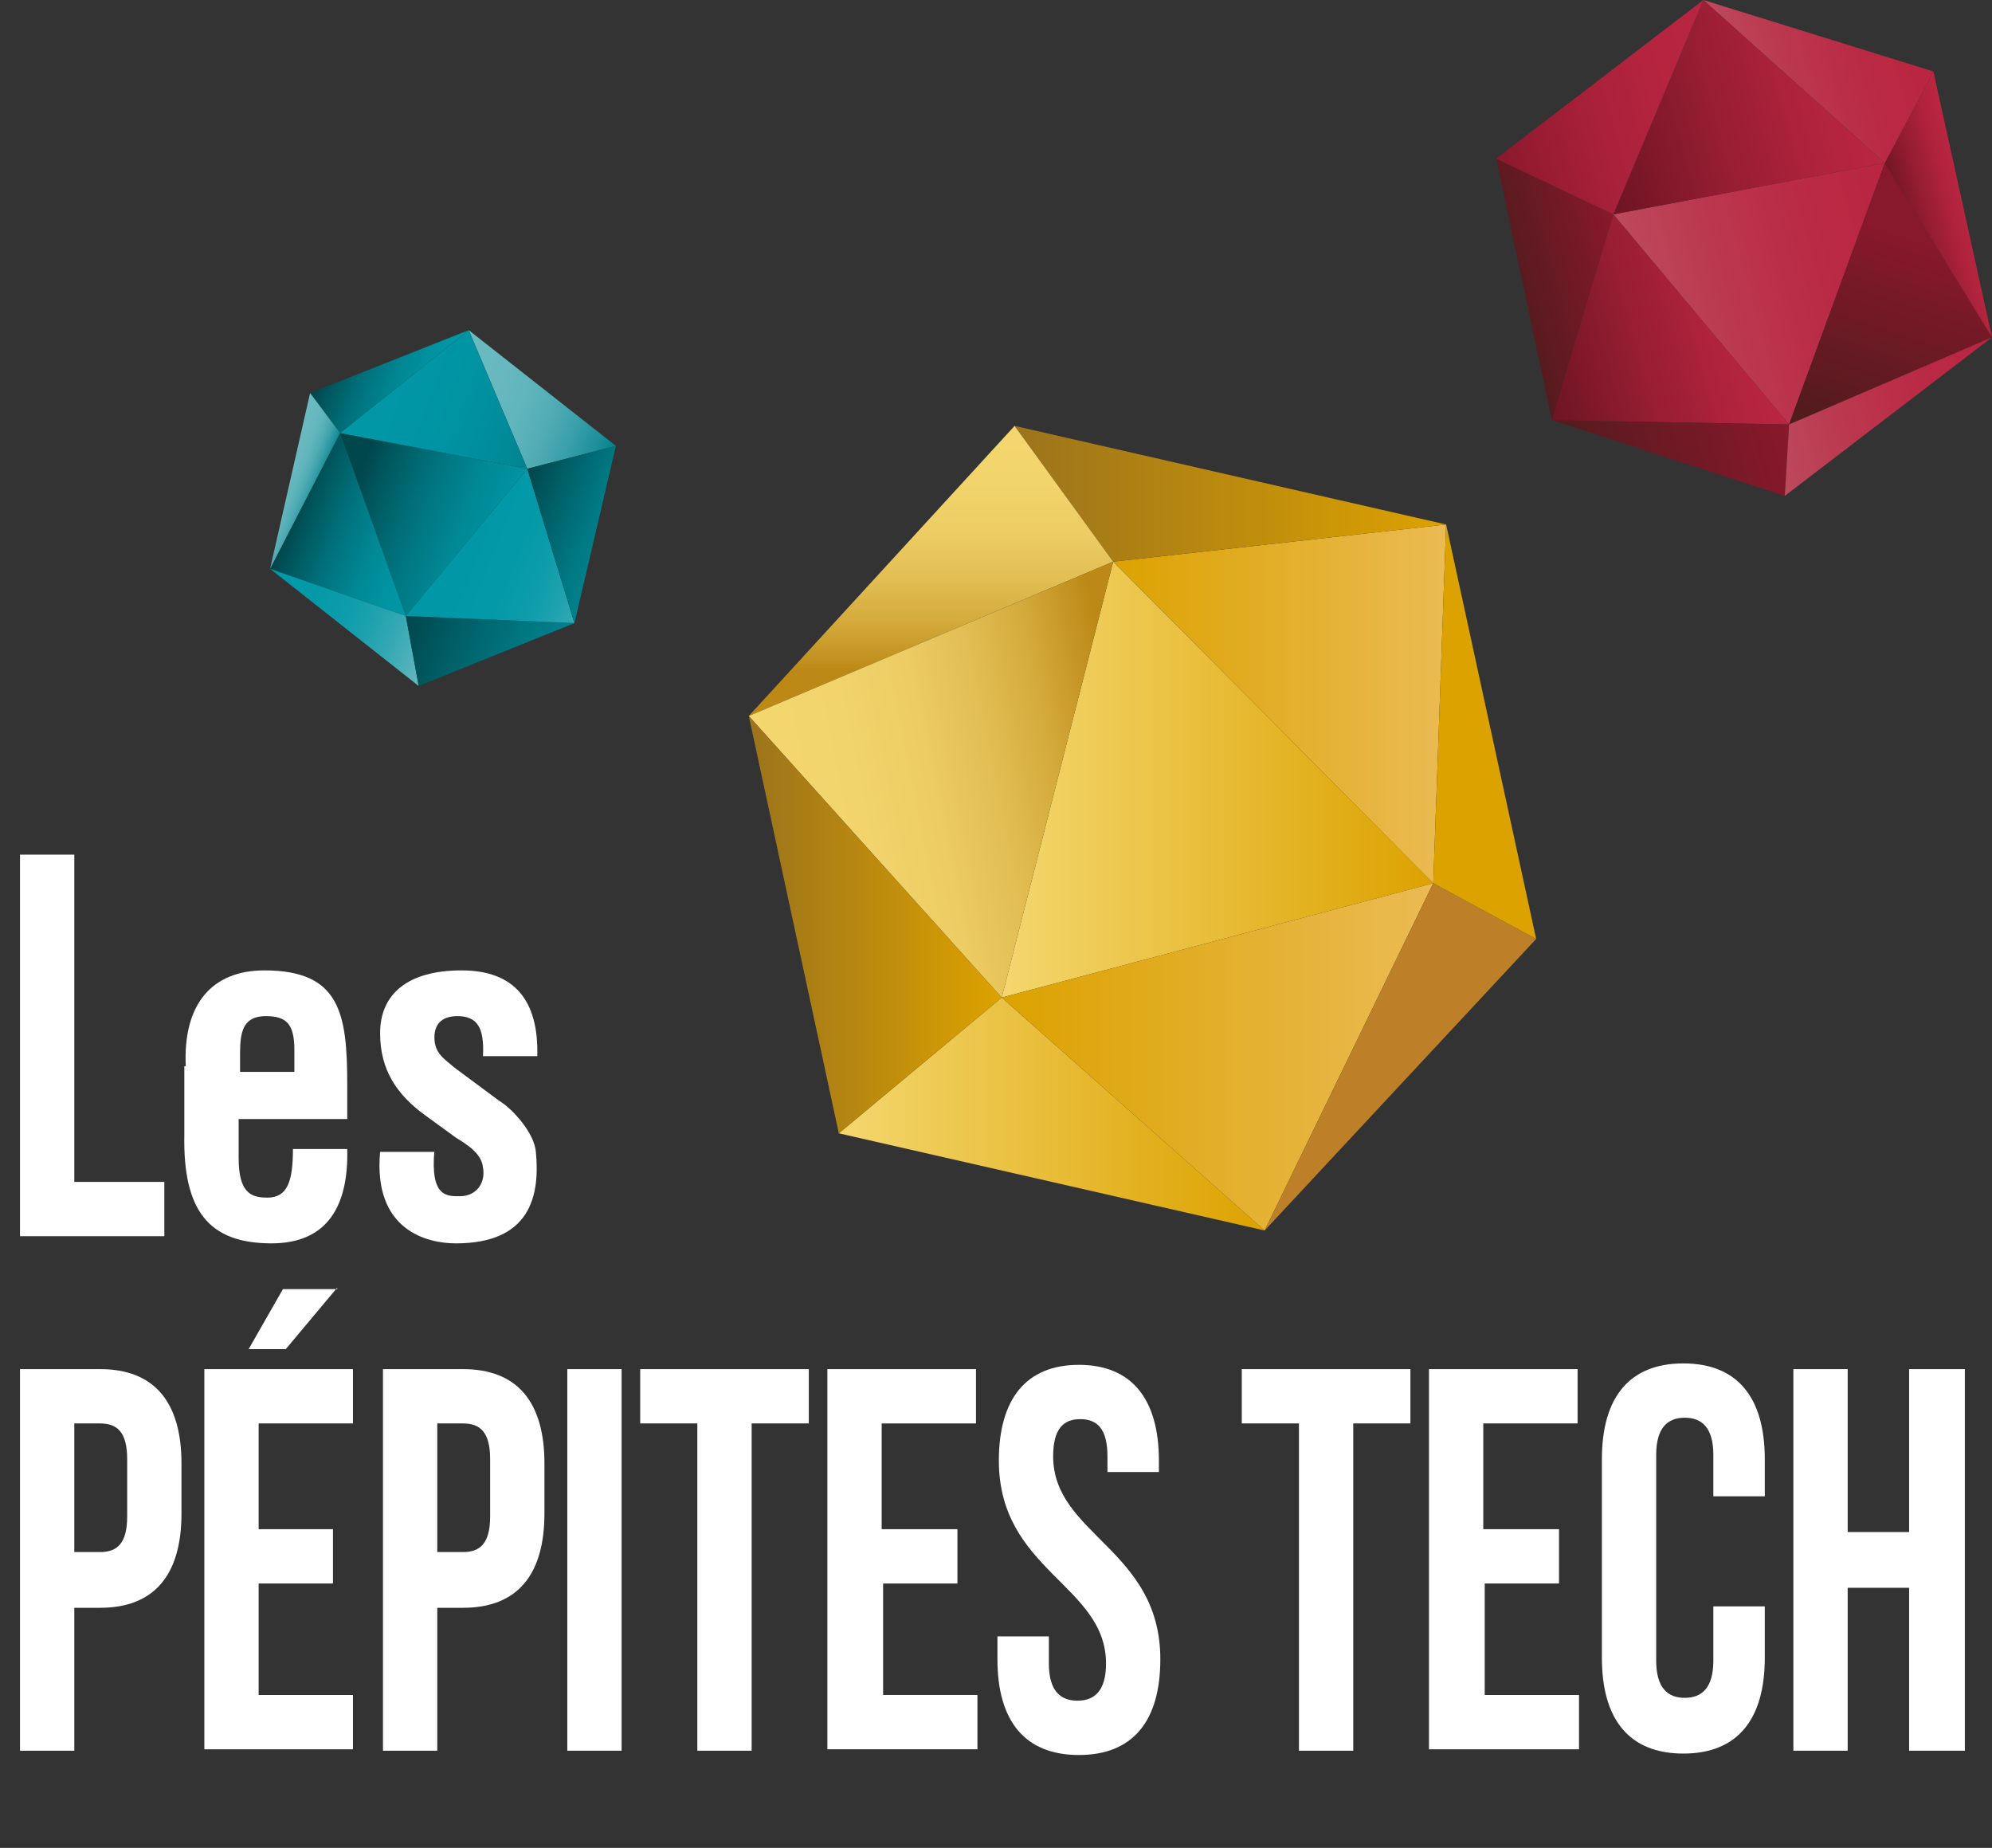
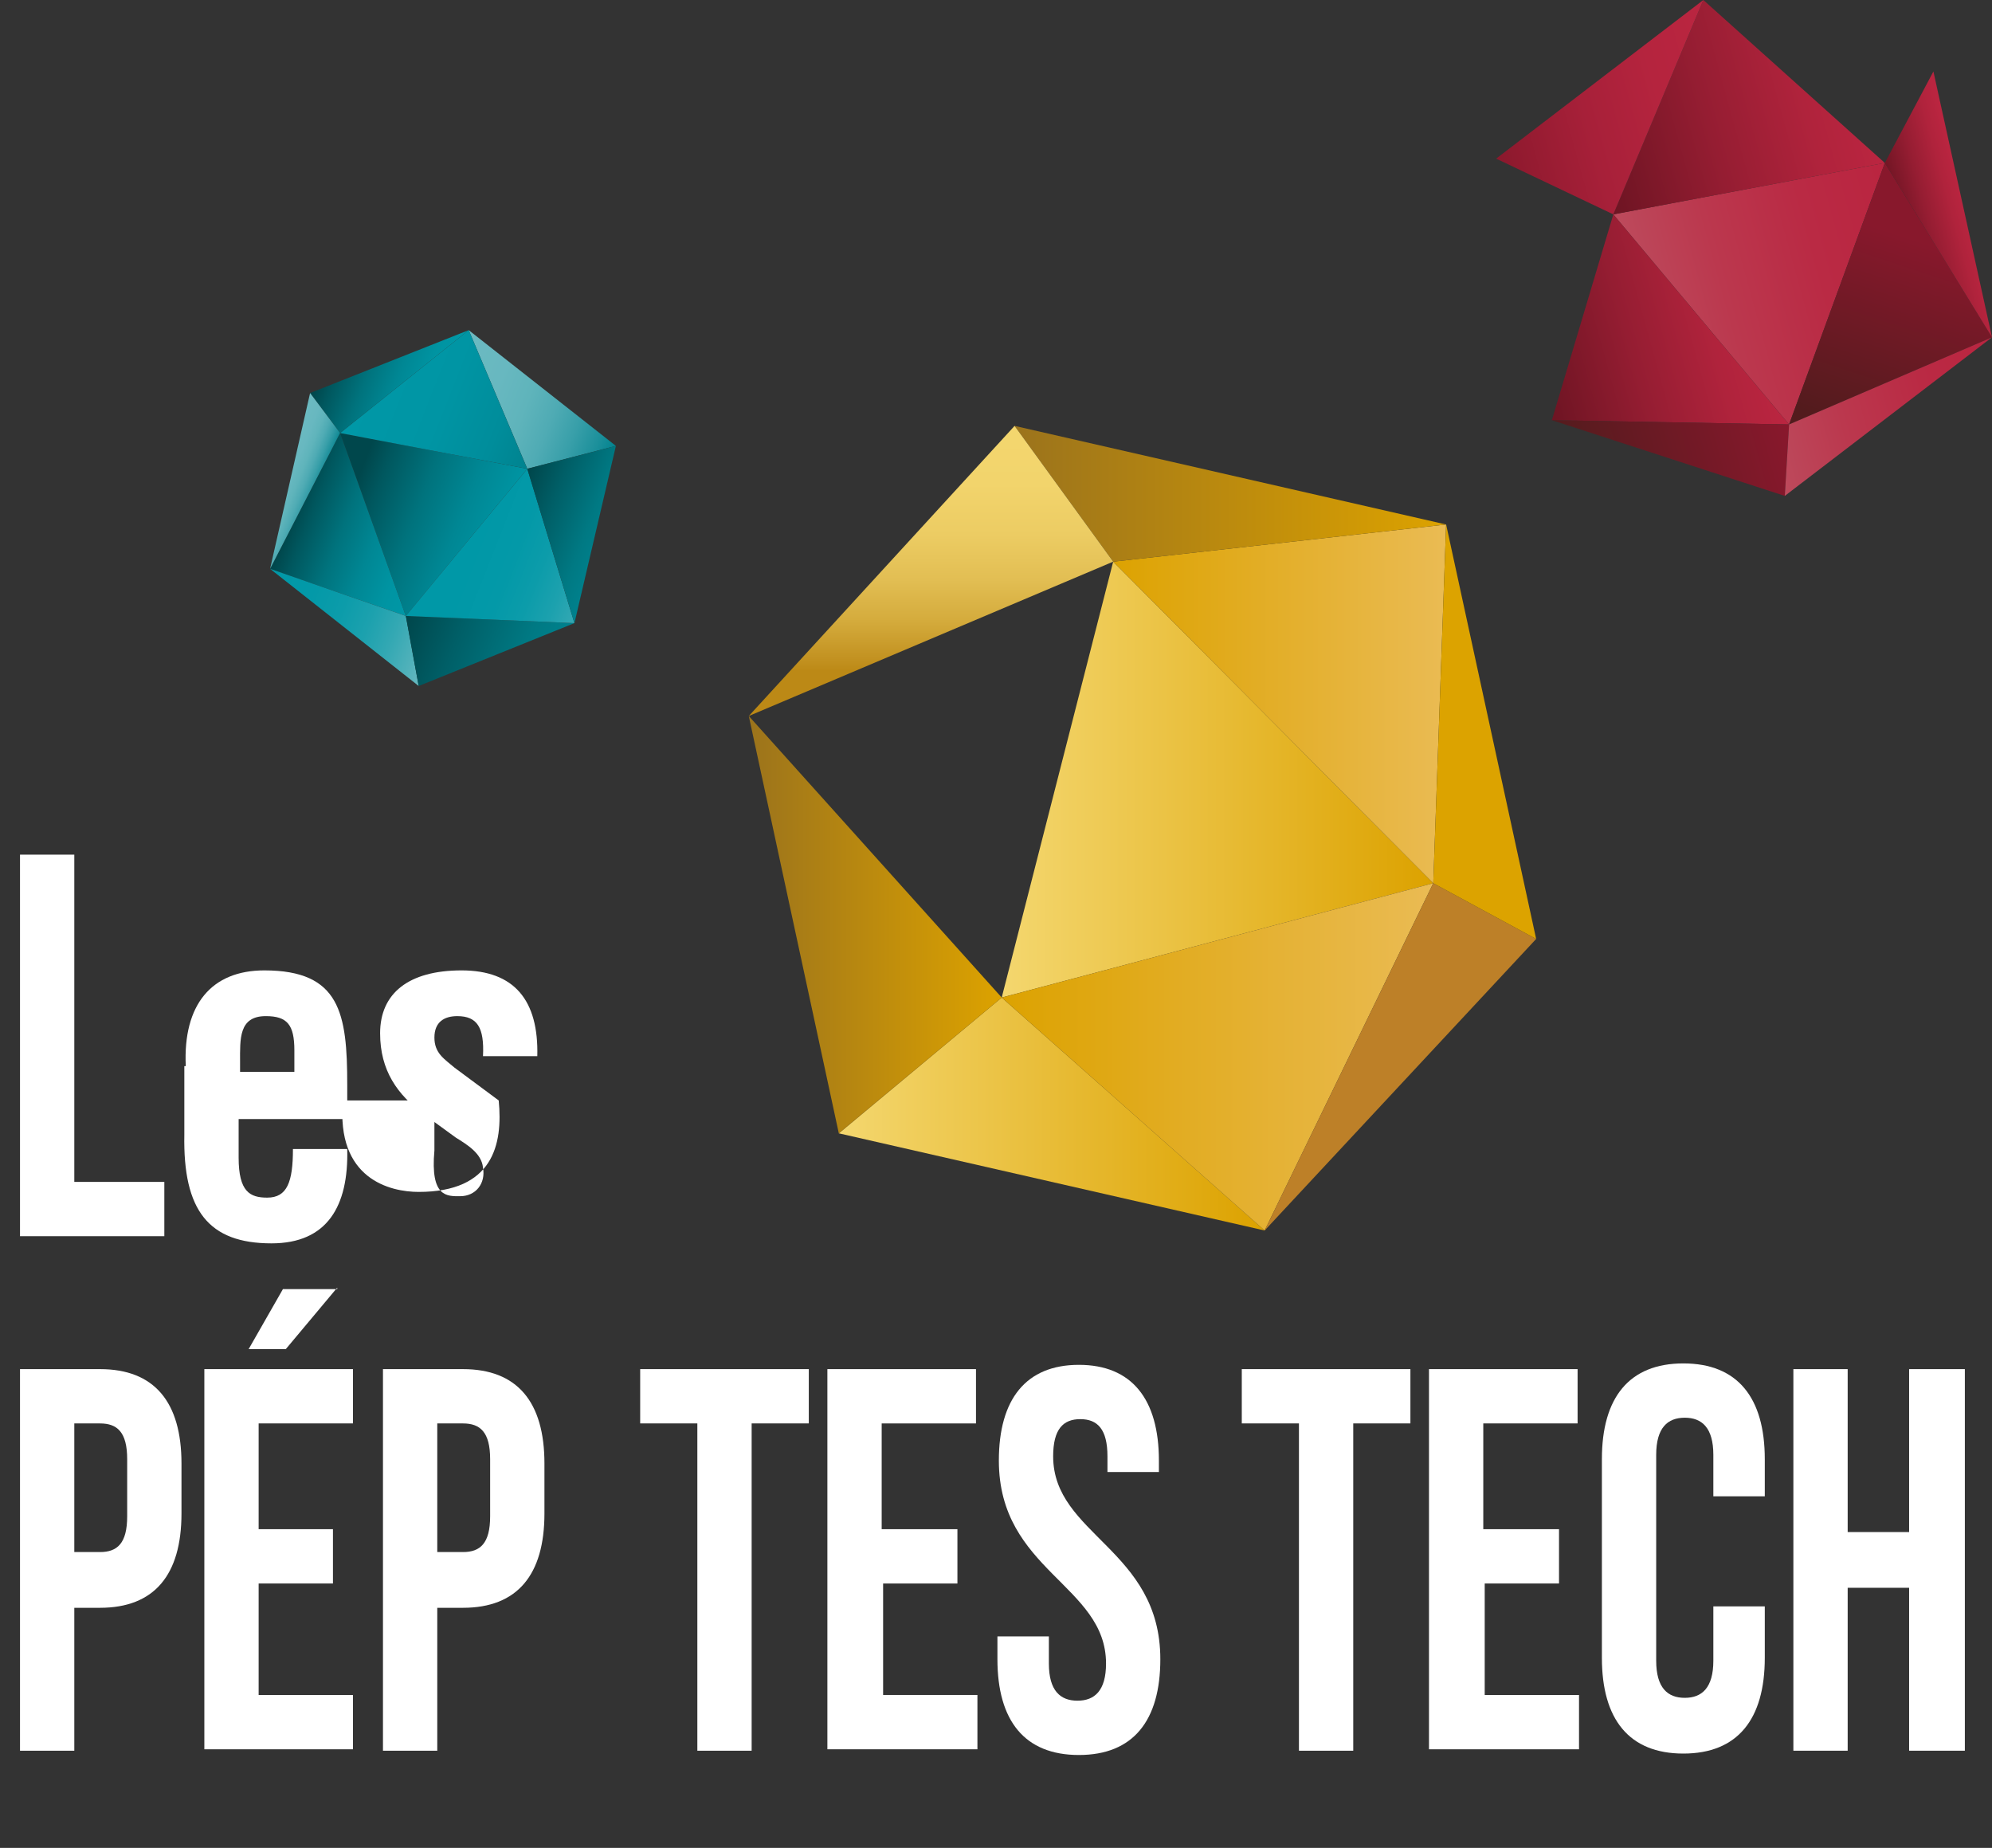
<svg xmlns="http://www.w3.org/2000/svg" version="1.1" id="Calque_1" x="0px" y="0px" viewBox="0 0 139.4 129.3" style="enable-background:new 0 0 139.4 129.3;" xml:space="preserve">
  <rect x="0" y="0" width="139.4" height="129.3" fill="#333333" stroke="none" />
  <style type="text/css">
	.st0{fill:#FFFFFF;}
	.st1{fill:url(#SVGID_1_);}
	.st2{fill:url(#SVGID_2_);}
	.st3{fill:url(#SVGID_3_);}
	.st4{fill:url(#SVGID_4_);}
	.st5{fill:url(#SVGID_5_);}
	.st6{fill:url(#SVGID_6_);}
	.st7{fill:url(#SVGID_7_);}
	.st8{fill:url(#SVGID_8_);}
	.st9{fill:url(#SVGID_9_);}
	.st10{fill:url(#SVGID_10_);}
	.st11{fill:url(#SVGID_11_);}
	.st12{fill:url(#SVGID_12_);}
	.st13{fill:url(#SVGID_13_);}
	.st14{fill:url(#SVGID_14_);}
	.st15{fill:url(#SVGID_15_);}
	.st16{fill:url(#SVGID_16_);}
	.st17{fill:url(#SVGID_17_);}
	.st18{fill:url(#SVGID_18_);}
	.st19{fill:url(#SVGID_19_);}
	.st20{fill:url(#SVGID_20_);}
	.st21{fill:url(#SVGID_21_);}
	.st22{fill:url(#SVGID_22_);}
	.st23{fill:url(#SVGID_23_);}
	.st24{fill:url(#SVGID_24_);}
	.st25{fill:url(#SVGID_25_);}
	.st26{fill:url(#SVGID_26_);}
	.st27{fill:url(#SVGID_27_);}
	.st28{fill:url(#SVGID_28_);}
	.st29{fill:#BD8028;}
	.st30{fill:#DCA300;}
</style>
  <g>
    <path class="st0" d="M1.4,59.8h3.8v22.9h6.3v3.8H1.4V59.8z" />
    <path class="st0" d="M13,74.6c-0.2-4.3,1.8-6.7,5.5-6.7c5.3,0,5.8,3,5.8,8v2.4h-7.6V81c0,2.4,0.8,2.8,2,2.8c1.4,0,1.8-1.1,1.8-3.4   h3.8c0.1,4-1.4,6.6-5.3,6.6c-4.4,0-6.2-2.3-6.1-7.6V74.6z M20.6,75.1v-1.6c0-1.8-0.5-2.4-2-2.4c-1.9,0-1.8,1.6-1.8,3.2v0.7H20.6z" />
-     <path class="st0" d="M30.4,80.5c-0.3,3.3,0.9,3.2,1.8,3.2c1.1,0,1.8-0.9,1.6-2c-0.1-1-1.1-1.6-1.9-2.1L29.7,78   c-1.9-1.4-3.1-3.1-3.1-5.7c0-2.8,2-4.4,5.7-4.4c3.7,0,5.4,2.1,5.3,6h-3.8c0.1-2-0.4-2.8-1.8-2.8c-0.9,0-1.6,0.4-1.6,1.5   c0,1.1,0.7,1.5,1.4,2.1l3.1,2.3c1,0.6,2.5,2.3,2.6,3.6c0.3,3.1-0.4,6.4-5.6,6.4c-2,0-5.8-0.9-5.3-6.4H30.4z" />
+     <path class="st0" d="M30.4,80.5c-0.3,3.3,0.9,3.2,1.8,3.2c1.1,0,1.8-0.9,1.6-2c-0.1-1-1.1-1.6-1.9-2.1L29.7,78   c-1.9-1.4-3.1-3.1-3.1-5.7c0-2.8,2-4.4,5.7-4.4c3.7,0,5.4,2.1,5.3,6h-3.8c0.1-2-0.4-2.8-1.8-2.8c-0.9,0-1.6,0.4-1.6,1.5   c0,1.1,0.7,1.5,1.4,2.1l3.1,2.3c0.3,3.1-0.4,6.4-5.6,6.4c-2,0-5.8-0.9-5.3-6.4H30.4z" />
    <path class="st0" d="M12.7,102.4v3.5c0,4.3-1.9,6.6-5.7,6.6H5.2v10H1.4V95.8H7C10.8,95.8,12.7,98.1,12.7,102.4z M5.2,99.6v9H7   c1.2,0,1.9-0.6,1.9-2.5v-4c0-1.9-0.7-2.5-1.9-2.5H5.2z" />
    <path class="st0" d="M18.1,107h5.2v3.8h-5.2v7.8h6.6v3.8H14.3V95.8h10.4v3.8h-6.6V107z M23.6,90.1L20,94.4h-2.6l2.4-4.2H23.6z" />
    <path class="st0" d="M38.1,102.4v3.5c0,4.3-1.9,6.6-5.7,6.6h-1.8v10h-3.8V95.8h5.6C36.2,95.8,38.1,98.1,38.1,102.4z M30.6,99.6v9   h1.8c1.2,0,1.9-0.6,1.9-2.5v-4c0-1.9-0.7-2.5-1.9-2.5H30.6z" />
-     <path class="st0" d="M39.7,95.8h3.8v26.7h-3.8V95.8z" />
    <path class="st0" d="M44.8,95.8h11.8v3.8h-4v22.9h-3.8V99.6h-4V95.8z" />
    <path class="st0" d="M61.7,107H67v3.8h-5.2v7.8h6.6v3.8H57.9V95.8h10.4v3.8h-6.6V107z" />
    <path class="st0" d="M75.5,95.5c3.7,0,5.6,2.4,5.6,6.7v0.8h-3.6v-1.1c0-1.9-0.7-2.6-1.9-2.6c-1.2,0-1.9,0.7-1.9,2.6   c0,5.5,7.5,6.5,7.5,14.2c0,4.3-1.9,6.7-5.7,6.7s-5.7-2.4-5.7-6.7v-1.6h3.6v1.9c0,1.9,0.8,2.6,2,2.6c1.2,0,2-0.7,2-2.6   c0-5.5-7.5-6.5-7.5-14.2C69.9,97.9,71.8,95.5,75.5,95.5z" />
    <path class="st0" d="M86.9,95.8h11.8v3.8h-4v22.9h-3.8V99.6h-4V95.8z" />
    <path class="st0" d="M103.9,107h5.2v3.8h-5.2v7.8h6.6v3.8H100V95.8h10.4v3.8h-6.6V107z" />
    <path class="st0" d="M123.5,112.5v3.5c0,4.3-1.9,6.7-5.7,6.7c-3.8,0-5.7-2.4-5.7-6.7v-13.9c0-4.3,1.9-6.7,5.7-6.7   c3.8,0,5.7,2.4,5.7,6.7v2.6h-3.6v-2.9c0-1.9-0.8-2.6-2-2.6c-1.2,0-2,0.7-2,2.6v14.4c0,1.9,0.8,2.6,2,2.6c1.2,0,2-0.7,2-2.6v-3.8   H123.5z" />
    <path class="st0" d="M129.3,122.5h-3.8V95.8h3.8v11.4h4.3V95.8h3.9v26.7h-3.9v-11.4h-4.3V122.5z" />
  </g>
  <g>
    <linearGradient id="SVGID_1_" gradientUnits="userSpaceOnUse" x1="-1154.25" y1="1066.764" x2="-1137.674" y2="1066.764" gradientTransform="matrix(0.737 0.291 -0.289 0.736 1183.769 -415.177)">
      <stop offset="0" style="stop-color:#00474C" />
      <stop offset="0.113" style="stop-color:#00575E" />
      <stop offset="0.355" style="stop-color:#00737D" />
      <stop offset="0.588" style="stop-color:#008794" />
      <stop offset="0.808" style="stop-color:#0094A2" />
      <stop offset="1" style="stop-color:#0098A7" />
    </linearGradient>
    <polygon class="st1" points="28.4,43.1 36.9,32.8 23.8,30.3  " />
    <linearGradient id="SVGID_2_" gradientUnits="userSpaceOnUse" x1="-1158.357" y1="1068.658" x2="-1145.697" y2="1068.658" gradientTransform="matrix(0.737 0.291 -0.289 0.736 1183.769 -415.177)">
      <stop offset="0" style="stop-color:#00474C" />
      <stop offset="0.113" style="stop-color:#00575E" />
      <stop offset="0.355" style="stop-color:#00737D" />
      <stop offset="0.588" style="stop-color:#008794" />
      <stop offset="0.808" style="stop-color:#0094A2" />
      <stop offset="1" style="stop-color:#0098A7" />
    </linearGradient>
    <polygon class="st2" points="28.4,43.1 18.9,39.8 23.8,30.3  " />
    <linearGradient id="SVGID_3_" gradientUnits="userSpaceOnUse" x1="-1158.357" y1="1077.512" x2="-1142.313" y2="1077.512" gradientTransform="matrix(0.737 0.291 -0.289 0.736 1183.769 -415.177)">
      <stop offset="0" style="stop-color:#0098A7" />
      <stop offset="0.253" style="stop-color:#0399A8" />
      <stop offset="0.438" style="stop-color:#0C9CAA" />
      <stop offset="0.601" style="stop-color:#1CA1AE" />
      <stop offset="0.751" style="stop-color:#33A8B3" />
      <stop offset="0.892" style="stop-color:#4FB1BA" />
      <stop offset="1" style="stop-color:#6BBAC1" />
    </linearGradient>
    <polygon class="st3" points="18.9,39.8 29.3,48 28.4,43.1  " />
    <linearGradient id="SVGID_4_" gradientUnits="userSpaceOnUse" x1="-1145.697" y1="1075.058" x2="-1131.581" y2="1075.058" gradientTransform="matrix(0.737 0.291 -0.289 0.736 1183.769 -415.177)">
      <stop offset="0" style="stop-color:#00474C" />
      <stop offset="0.338" style="stop-color:#005F67" />
      <stop offset="0.757" style="stop-color:#007983" />
      <stop offset="1" style="stop-color:#00828E" />
    </linearGradient>
    <polygon class="st4" points="28.4,43.1 29.3,48 40.2,43.6  " />
    <linearGradient id="SVGID_5_" gradientUnits="userSpaceOnUse" x1="-1142.492" y1="1066.764" x2="-1128.376" y2="1066.764" gradientTransform="matrix(0.737 0.291 -0.289 0.736 1183.769 -415.177)">
      <stop offset="0" style="stop-color:#0098A7" />
      <stop offset="0.253" style="stop-color:#0399A8" />
      <stop offset="0.438" style="stop-color:#0C9CAA" />
      <stop offset="0.601" style="stop-color:#1CA1AE" />
      <stop offset="0.751" style="stop-color:#33A8B3" />
      <stop offset="0.892" style="stop-color:#4FB1BA" />
      <stop offset="1" style="stop-color:#6BBAC1" />
    </linearGradient>
    <polygon class="st5" points="28.4,43.1 40.2,43.6 36.9,32.8  " />
    <linearGradient id="SVGID_6_" gradientUnits="userSpaceOnUse" x1="-1149.73" y1="1053.978" x2="-1133.973" y2="1053.978" gradientTransform="matrix(0.737 0.291 -0.289 0.736 1183.769 -415.177)">
      <stop offset="0" style="stop-color:#6BBAC1" />
      <stop offset="0.253" style="stop-color:#68B8C0" />
      <stop offset="0.438" style="stop-color:#5FB4BB" />
      <stop offset="0.601" style="stop-color:#4FABB4" />
      <stop offset="0.751" style="stop-color:#389FA9" />
      <stop offset="0.892" style="stop-color:#1C909B" />
      <stop offset="1" style="stop-color:#00828E" />
    </linearGradient>
    <polygon class="st6" points="32.8,23.1 43.1,31.2 36.9,32.8  " />
    <linearGradient id="SVGID_7_" gradientUnits="userSpaceOnUse" x1="-1140.421" y1="1061.952" x2="-1131.581" y2="1061.952" gradientTransform="matrix(0.737 0.291 -0.289 0.736 1183.769 -415.177)">
      <stop offset="0" style="stop-color:#00474C" />
      <stop offset="0.338" style="stop-color:#005F67" />
      <stop offset="0.757" style="stop-color:#007983" />
      <stop offset="1" style="stop-color:#00828E" />
    </linearGradient>
    <polygon class="st7" points="36.9,32.8 40.2,43.6 43.1,31.2  " />
    <linearGradient id="SVGID_8_" gradientUnits="userSpaceOnUse" x1="-1156.997" y1="1055.591" x2="-1140.421" y2="1055.591" gradientTransform="matrix(0.737 0.291 -0.289 0.736 1183.769 -415.177)">
      <stop offset="0" style="stop-color:#0098A7" />
      <stop offset="0.441" style="stop-color:#0095A4" />
      <stop offset="0.763" style="stop-color:#008D9B" />
      <stop offset="1" style="stop-color:#00828E" />
    </linearGradient>
    <polygon class="st8" points="36.9,32.8 32.8,23.1 23.8,30.3  " />
    <linearGradient id="SVGID_9_" gradientUnits="userSpaceOnUse" x1="-1160.698" y1="1055.591" x2="-1149.73" y2="1055.591" gradientTransform="matrix(0.737 0.291 -0.289 0.736 1183.769 -415.177)">
      <stop offset="0" style="stop-color:#00474C" />
      <stop offset="0.113" style="stop-color:#00575E" />
      <stop offset="0.355" style="stop-color:#00737D" />
      <stop offset="0.588" style="stop-color:#008794" />
      <stop offset="0.808" style="stop-color:#0094A2" />
      <stop offset="1" style="stop-color:#0098A7" />
    </linearGradient>
    <polygon class="st9" points="23.8,30.3 21.7,27.5 32.8,23.1  " />
    <linearGradient id="SVGID_10_" gradientUnits="userSpaceOnUse" x1="-1160.698" y1="1067.484" x2="-1156.997" y2="1067.484" gradientTransform="matrix(0.737 0.291 -0.289 0.736 1183.769 -415.177)">
      <stop offset="0" style="stop-color:#6BBAC1" />
      <stop offset="0.253" style="stop-color:#68B8C0" />
      <stop offset="0.438" style="stop-color:#5FB4BB" />
      <stop offset="0.601" style="stop-color:#4FABB4" />
      <stop offset="0.751" style="stop-color:#389FA9" />
      <stop offset="0.892" style="stop-color:#1C909B" />
      <stop offset="1" style="stop-color:#00828E" />
    </linearGradient>
    <polygon class="st10" points="21.7,27.5 18.9,39.8 23.8,30.3  " />
  </g>
  <g>
    <linearGradient id="SVGID_11_" gradientUnits="userSpaceOnUse" x1="1265.943" y1="-9.709" x2="1278.179" y2="-9.709" gradientTransform="matrix(1.515 -0.416 0.416 1.515 -1798.946 564.763)">
      <stop offset="0" style="stop-color:#BD4B5D" />
      <stop offset="0.331" style="stop-color:#BB384E" />
      <stop offset="0.688" style="stop-color:#BA2A44" />
      <stop offset="1" style="stop-color:#BA2540" />
    </linearGradient>
    <polygon class="st11" points="131.9,11.4 112.9,15 125.2,29.7  " />
    <linearGradient id="SVGID_12_" gradientUnits="userSpaceOnUse" x1="1234.83" y1="-129.938" x2="1240.33" y2="-138.188" gradientTransform="matrix(1.338 -0.367 0.367 1.338 -1473.482 657.302)">
      <stop offset="0" style="stop-color:#531B1D" />
      <stop offset="0.11" style="stop-color:#591B1F" />
      <stop offset="1" style="stop-color:#88182C" />
    </linearGradient>
    <polygon class="st12" points="131.9,11.4 139.4,23.6 125.2,29.7  " />
    <linearGradient id="SVGID_13_" gradientUnits="userSpaceOnUse" x1="1278.179" y1="-11.53" x2="1281.379" y2="-11.53" gradientTransform="matrix(1.515 -0.416 0.416 1.515 -1798.946 564.763)">
      <stop offset="0" style="stop-color:#6C1422" />
      <stop offset="0.438" style="stop-color:#951D32" />
      <stop offset="0.791" style="stop-color:#B0233C" />
      <stop offset="1" style="stop-color:#BA2540" />
    </linearGradient>
    <polygon class="st13" points="139.4,23.6 135.3,5 131.9,11.4  " />
    <linearGradient id="SVGID_14_" gradientUnits="userSpaceOnUse" x1="1272.335" y1="-18.836" x2="1281.379" y2="-18.836" gradientTransform="matrix(1.515 -0.416 0.416 1.515 -1798.946 564.763)">
      <stop offset="0" style="stop-color:#BD4B5D" />
      <stop offset="0.331" style="stop-color:#BB384E" />
      <stop offset="0.688" style="stop-color:#BA2A44" />
      <stop offset="1" style="stop-color:#BA2540" />
    </linearGradient>
-     <polygon class="st14" points="131.9,11.4 135.3,5 119.2,0  " />
    <linearGradient id="SVGID_15_" gradientUnits="userSpaceOnUse" x1="1265.943" y1="-18.836" x2="1278.179" y2="-18.836" gradientTransform="matrix(1.515 -0.416 0.416 1.515 -1798.946 564.763)">
      <stop offset="0" style="stop-color:#6C1422" />
      <stop offset="0.438" style="stop-color:#951D32" />
      <stop offset="0.791" style="stop-color:#B0233C" />
      <stop offset="1" style="stop-color:#BA2540" />
    </linearGradient>
    <polygon class="st15" points="131.9,11.4 119.2,0 112.9,15  " />
    <linearGradient id="SVGID_16_" gradientUnits="userSpaceOnUse" x1="1260.883" y1="-13.058" x2="1265.943" y2="-13.058" gradientTransform="matrix(1.515 -0.416 0.416 1.515 -1798.946 564.763)">
      <stop offset="0" style="stop-color:#531B1D" />
      <stop offset="0.11" style="stop-color:#591B1F" />
      <stop offset="1" style="stop-color:#88182C" />
    </linearGradient>
-     <polygon class="st16" points="108.6,29.4 104.7,11.1 112.9,15  " />
    <linearGradient id="SVGID_17_" gradientUnits="userSpaceOnUse" x1="1261.534" y1="-19.324" x2="1272.335" y2="-19.324" gradientTransform="matrix(1.515 -0.416 0.416 1.515 -1798.946 564.763)">
      <stop offset="0" style="stop-color:#88182C" />
      <stop offset="0.1" style="stop-color:#911A2F" />
      <stop offset="0.425" style="stop-color:#A72039" />
      <stop offset="0.732" style="stop-color:#B5243E" />
      <stop offset="1" style="stop-color:#BA2540" />
    </linearGradient>
    <polygon class="st17" points="112.9,15 119.2,0 104.7,11.1  " />
    <linearGradient id="SVGID_18_" gradientUnits="userSpaceOnUse" x1="1260.883" y1="-9.709" x2="1271.022" y2="-9.709" gradientTransform="matrix(1.515 -0.416 0.416 1.515 -1798.946 564.763)">
      <stop offset="0" style="stop-color:#6C1422" />
      <stop offset="0.438" style="stop-color:#951D32" />
      <stop offset="0.791" style="stop-color:#B0233C" />
      <stop offset="1" style="stop-color:#BA2540" />
    </linearGradient>
    <polygon class="st18" points="112.9,15 108.6,29.4 125.2,29.7  " />
    <linearGradient id="SVGID_19_" gradientUnits="userSpaceOnUse" x1="1219.178" y1="-131.144" x2="1230.658" y2="-131.144" gradientTransform="matrix(1.338 -0.367 0.367 1.338 -1473.482 657.302)">
      <stop offset="0" style="stop-color:#531B1D" />
      <stop offset="0.11" style="stop-color:#591B1F" />
      <stop offset="1" style="stop-color:#88182C" />
    </linearGradient>
    <polygon class="st19" points="125.2,29.7 124.9,34.7 108.6,29.4  " />
    <linearGradient id="SVGID_20_" gradientUnits="userSpaceOnUse" x1="1229.498" y1="-130.219" x2="1241.642" y2="-130.219" gradientTransform="matrix(1.338 -0.367 0.367 1.338 -1473.482 657.302)">
      <stop offset="0" style="stop-color:#BD4B5D" />
      <stop offset="0.331" style="stop-color:#BB384E" />
      <stop offset="0.688" style="stop-color:#BA2A44" />
      <stop offset="1" style="stop-color:#BA2540" />
    </linearGradient>
    <polygon class="st20" points="124.9,34.7 139.4,23.6 125.2,29.7  " />
  </g>
  <g>
    <linearGradient id="SVGID_21_" gradientUnits="userSpaceOnUse" x1="257.326" y1="290.693" x2="281.116" y2="290.693" gradientTransform="matrix(1.271 0 -6.983330e-06 1.271 -257.083 -315.026)">
      <stop offset="0" style="stop-color:#F4D76F" />
      <stop offset="1" style="stop-color:#DCA200" />
    </linearGradient>
    <polygon class="st21" points="77.9,39.3 70.1,69.8 100.3,61.8  " />
    <linearGradient id="SVGID_22_" gradientUnits="userSpaceOnUse" x1="263.443" y1="286.53" x2="281.796" y2="286.53" gradientTransform="matrix(1.271 0 -6.983330e-06 1.271 -257.083 -315.026)">
      <stop offset="0" style="stop-color:#DCA200" />
      <stop offset="1" style="stop-color:#EABB53" />
    </linearGradient>
    <polygon class="st22" points="77.9,39.3 101.2,36.7 100.3,61.8  " />
    <linearGradient id="SVGID_23_" gradientUnits="userSpaceOnUse" x1="258.006" y1="274.974" x2="281.796" y2="274.974" gradientTransform="matrix(1.271 0 -6.983330e-06 1.271 -257.083 -315.026)">
      <stop offset="0" style="stop-color:#9B731C" />
      <stop offset="1" style="stop-color:#DCA200" />
    </linearGradient>
    <polygon class="st23" points="101.2,36.7 71,29.8 77.9,39.3  " />
    <linearGradient id="SVGID_24_" gradientUnits="userSpaceOnUse" x1="65.122" y1="28.954" x2="65.122" y2="46.954">
      <stop offset="0" style="stop-color:#F4D76F" />
      <stop offset="0.272" style="stop-color:#F2D46C" />
      <stop offset="0.47" style="stop-color:#ECCC63" />
      <stop offset="0.645" style="stop-color:#E2BE53" />
      <stop offset="0.806" style="stop-color:#D4AB3C" />
      <stop offset="0.957" style="stop-color:#C29120" />
      <stop offset="1" style="stop-color:#BC8916" />
    </linearGradient>
    <polygon class="st24" points="77.9,39.3 71,29.8 52.4,50.1  " />
    <linearGradient id="SVGID_25_" gradientUnits="userSpaceOnUse" x1="53.665" y1="58.637" x2="78.665" y2="53.637">
      <stop offset="0" style="stop-color:#F4D76F" />
      <stop offset="0.272" style="stop-color:#F2D46C" />
      <stop offset="0.47" style="stop-color:#ECCC63" />
      <stop offset="0.645" style="stop-color:#E2BE53" />
      <stop offset="0.806" style="stop-color:#D4AB3C" />
      <stop offset="0.957" style="stop-color:#C29120" />
      <stop offset="1" style="stop-color:#BC8916" />
    </linearGradient>
-     <polygon class="st25" points="77.9,39.3 52.4,50.1 70.1,69.8  " />
    <linearGradient id="SVGID_26_" gradientUnits="userSpaceOnUse" x1="248.405" y1="309.088" x2="271.77" y2="309.088" gradientTransform="matrix(1.271 0 -6.983330e-06 1.271 -257.083 -315.026)">
      <stop offset="0" style="stop-color:#F4D76F" />
      <stop offset="1" style="stop-color:#DCA200" />
    </linearGradient>
    <polygon class="st26" points="88.5,86.1 58.7,79.3 70.1,69.8  " />
    <linearGradient id="SVGID_27_" gradientUnits="userSpaceOnUse" x1="243.392" y1="298.68" x2="257.326" y2="298.68" gradientTransform="matrix(1.271 0 -6.983330e-06 1.271 -257.083 -315.026)">
      <stop offset="0" style="stop-color:#9B731C" />
      <stop offset="1" style="stop-color:#DCA200" />
    </linearGradient>
    <polygon class="st27" points="70.1,69.8 52.4,50.1 58.7,79.3  " />
    <linearGradient id="SVGID_28_" gradientUnits="userSpaceOnUse" x1="257.326" y1="305.945" x2="281.116" y2="305.945" gradientTransform="matrix(1.271 0 -6.983330e-06 1.271 -257.083 -315.026)">
      <stop offset="0" style="stop-color:#DCA200" />
      <stop offset="1" style="stop-color:#EABB53" />
    </linearGradient>
    <polygon class="st28" points="70.1,69.8 88.5,86.1 100.3,61.8  " />
    <polygon class="st29" points="100.3,61.8 107.5,65.7 88.5,86.1  " />
    <polygon class="st30" points="107.5,65.7 101.2,36.7 100.3,61.8  " />
  </g>
</svg>